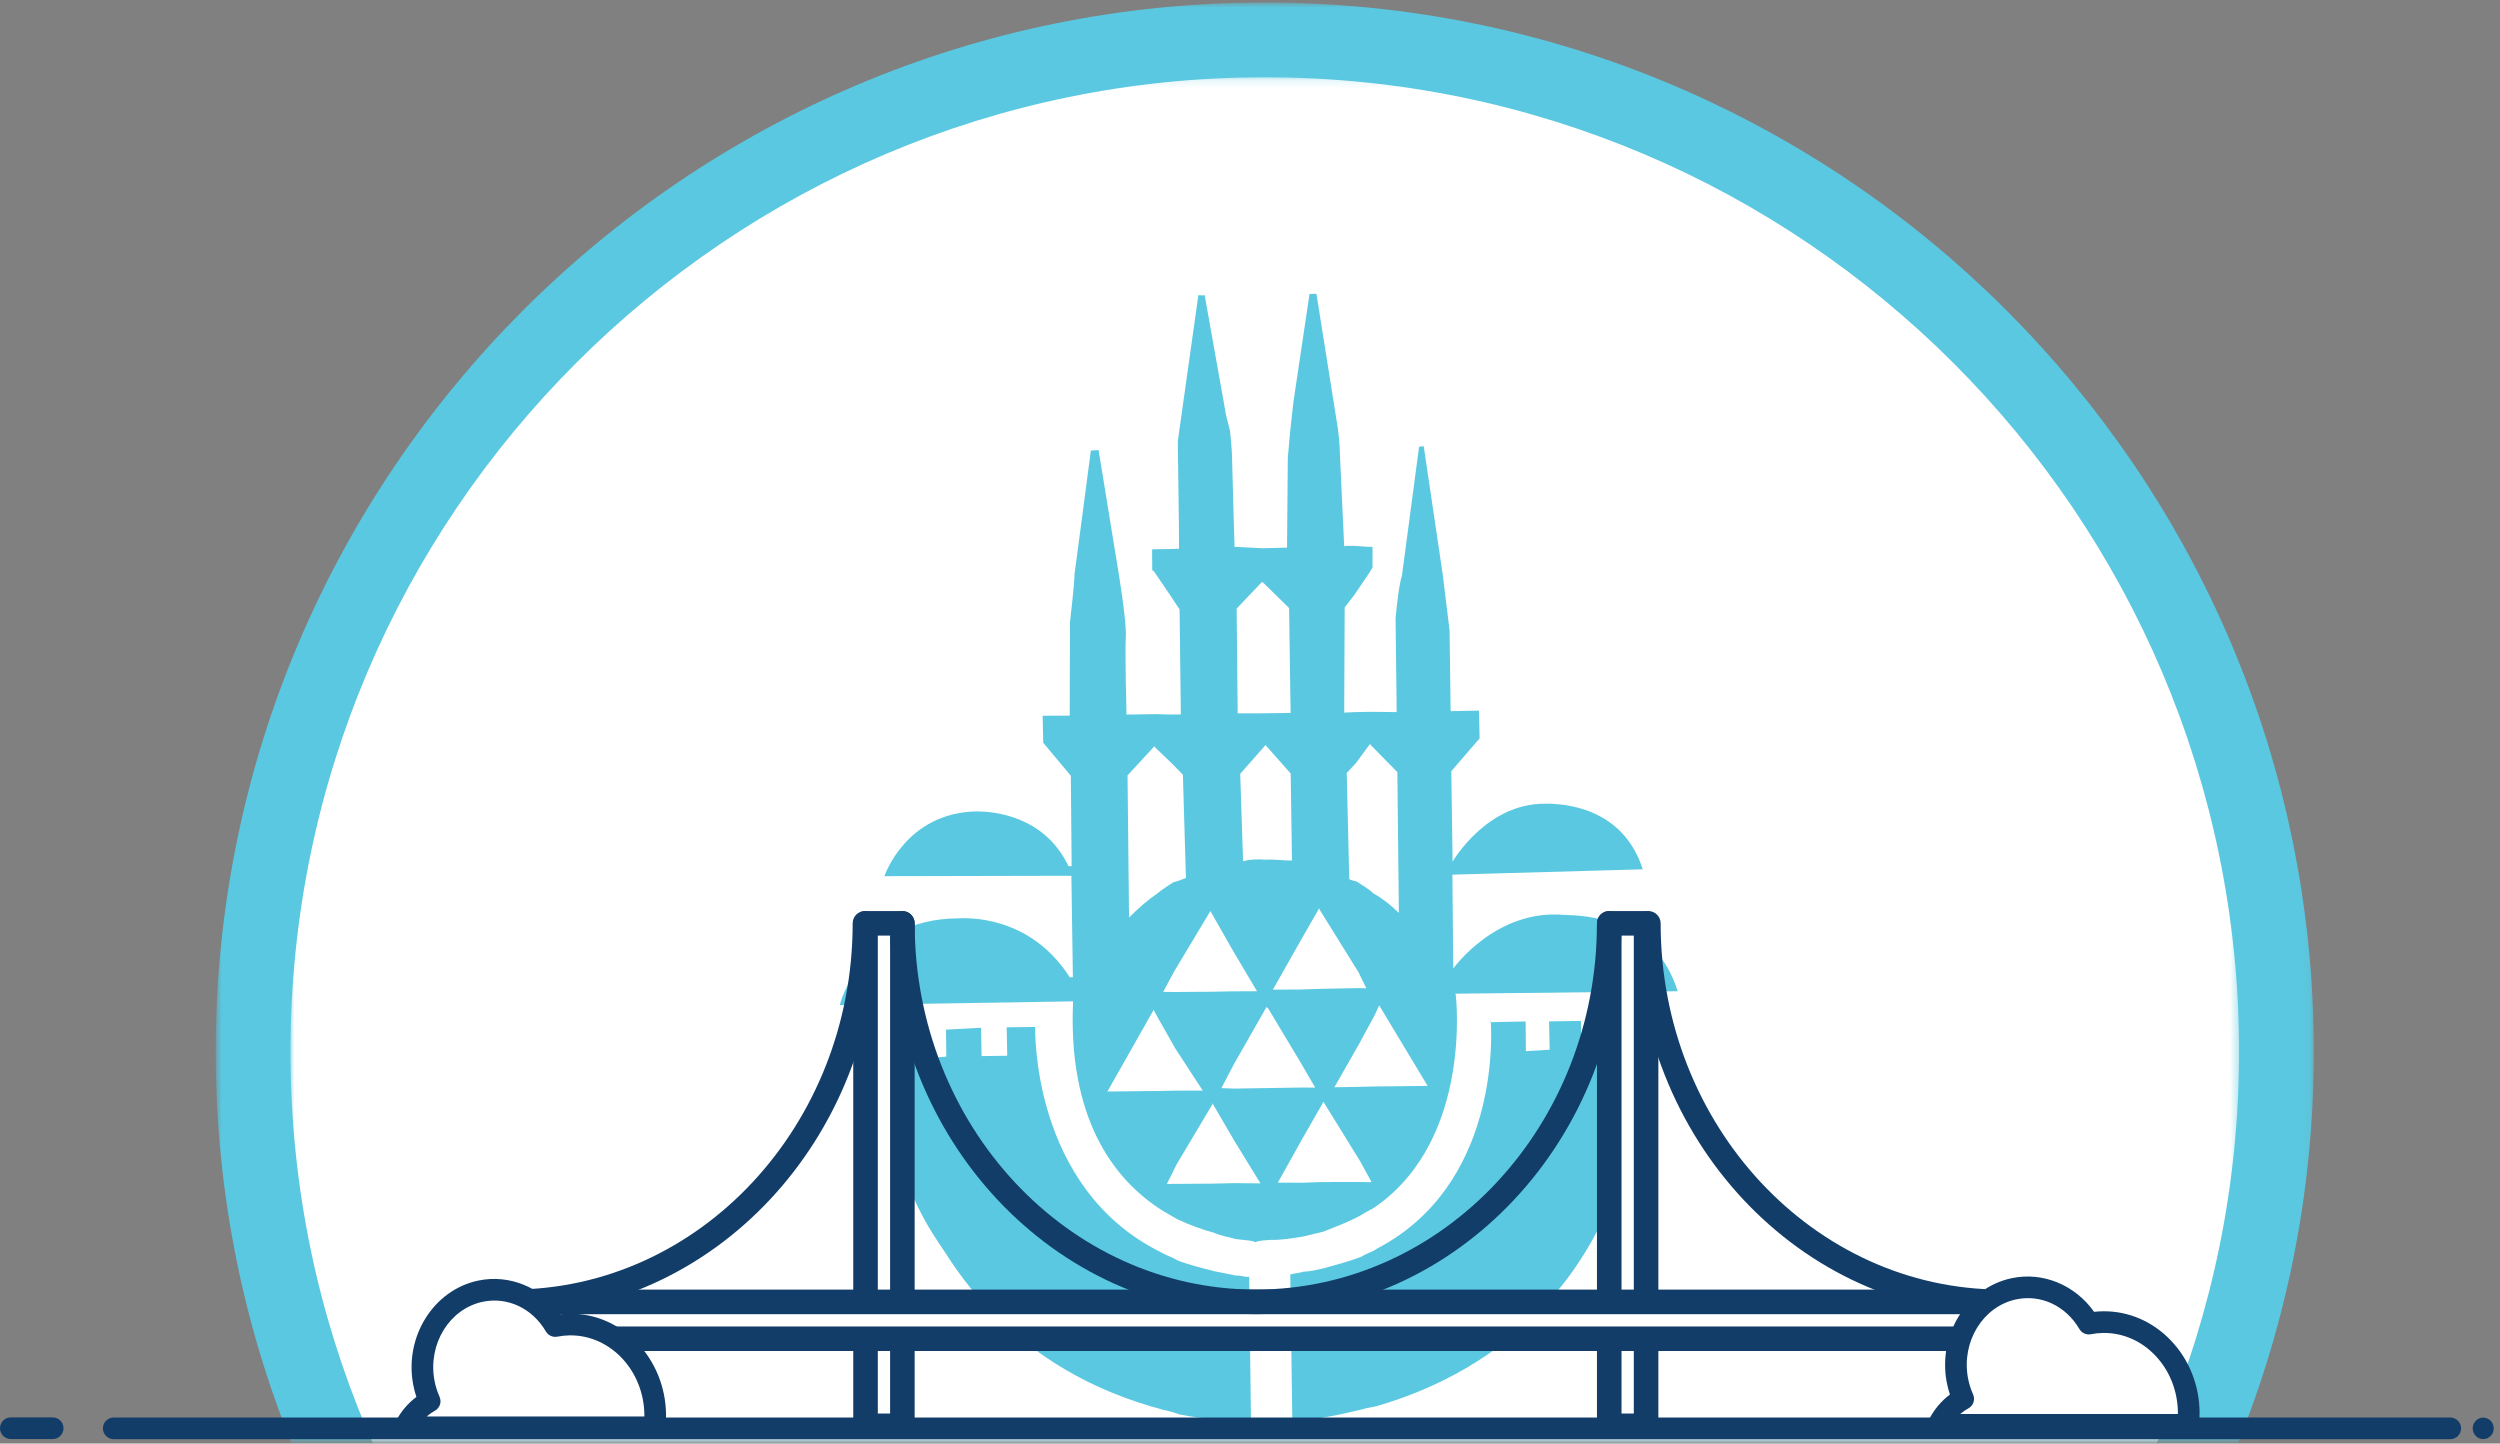
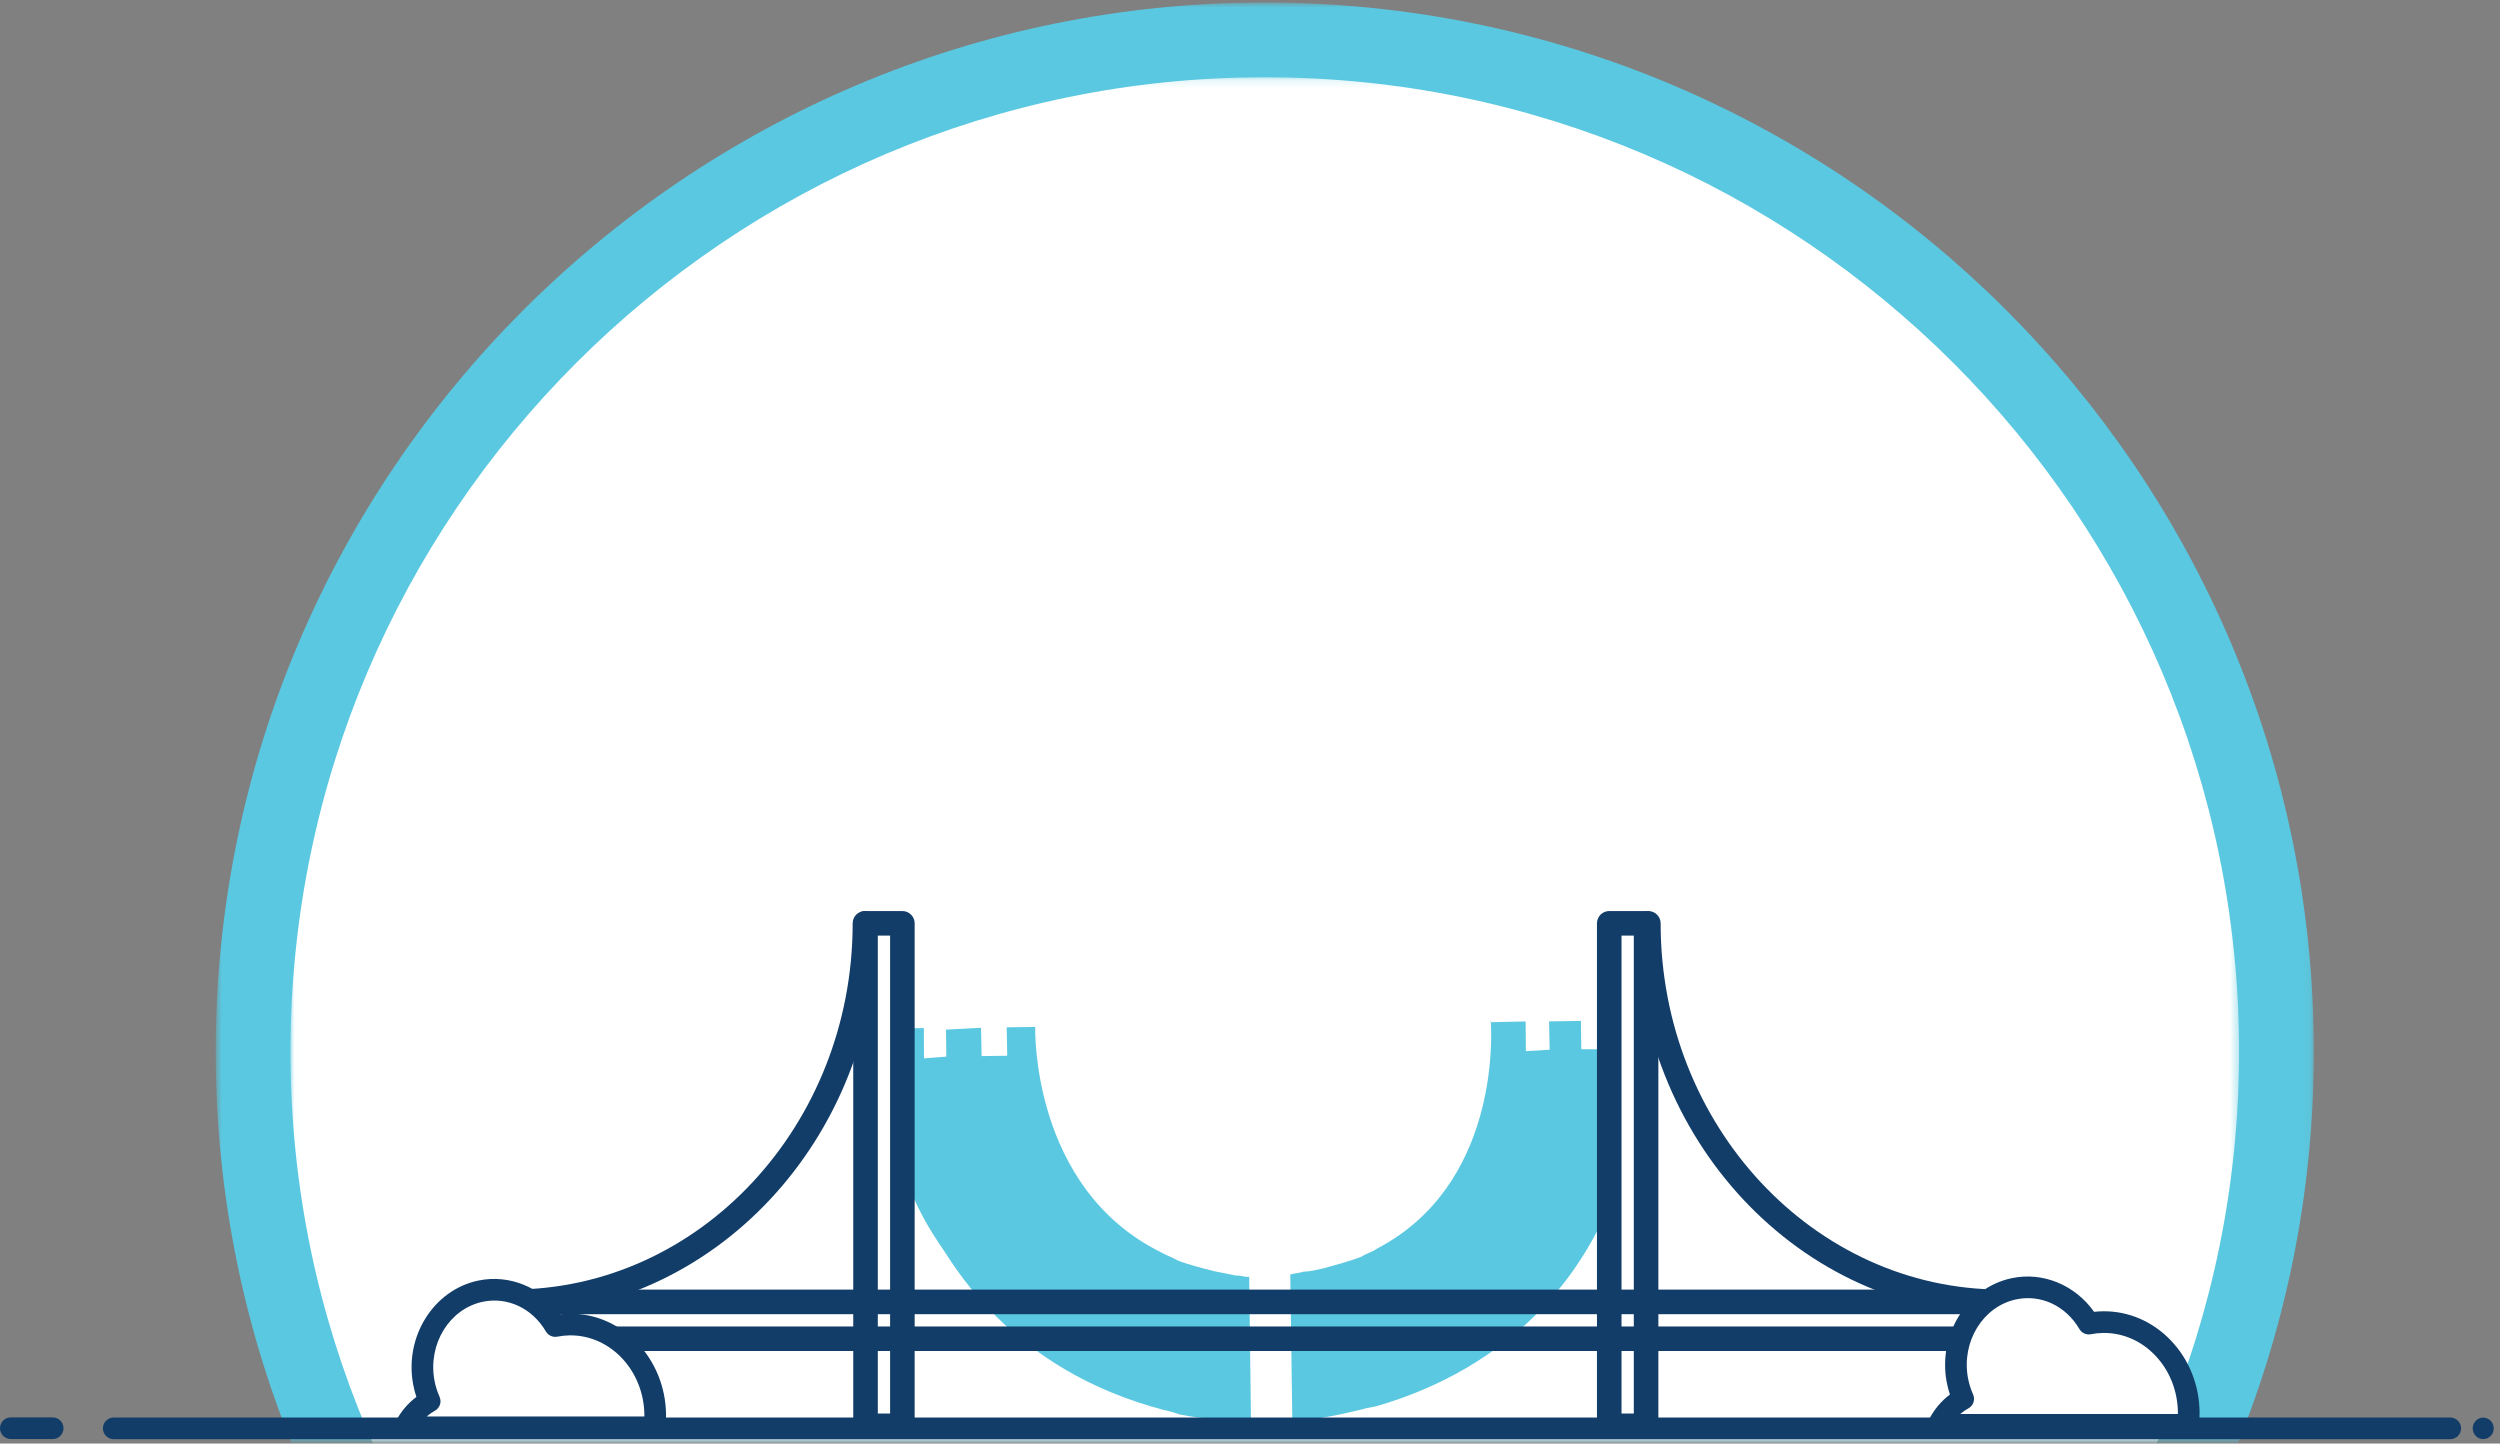
<svg xmlns="http://www.w3.org/2000/svg" xmlns:xlink="http://www.w3.org/1999/xlink" width="310px" height="179px" viewBox="0 0 310 179" version="1.1">
  <rect x="0" y="0" width="310" height="179" fill="#808080" stroke="none" />
  <title>Group 34</title>
  <desc>Created with Sketch.</desc>
  <defs>
    <polygon id="path-1" points="0.747 0.88 260.917 0.88 260.917 179.136 0.747 179.136" />
    <polygon id="path-3" points="0.019 0.151 241.643 0.151 241.643 169.136 0.019 169.136" />
  </defs>
  <g id="Page-1" stroke="none" stroke-width="1" fill="none" fill-rule="evenodd">
    <g id="Group-34" transform="translate(0, -1)">
      <g id="Group-7" transform="translate(26, 0.429)">
        <g id="Group-3">
          <mask id="mask-2" fill="white">
            <use xlink:href="#path-1" />
          </mask>
          <g id="Clip-2" />
          <path d="M130.823,261 C59.125,261 0.747,202.664 0.747,130.975 C0.747,59.217 59.125,0.88 130.823,0.88 C202.538,0.88 260.917,59.217 260.917,130.975 C260.917,202.664 202.538,261 130.823,261" id="Fill-1" fill="#5AC8E0" mask="url(#mask-2)" />
        </g>
        <g id="Group-6" transform="translate(10, 10)">
          <mask id="mask-4" fill="white">
            <use xlink:href="#path-3" />
          </mask>
          <g id="Clip-5" />
          <path d="M120.823,241.728 C54.236,241.728 0.019,187.552 0.019,120.972 C0.019,54.33 54.236,0.151 120.823,0.151 C187.426,0.151 241.643,54.33 241.643,120.972 C241.643,187.552 187.426,241.728 120.823,241.728" id="Fill-4" fill="#FFFFFF" mask="url(#mask-4)" />
        </g>
      </g>
      <g id="Group-33" transform="translate(0, 37.429)">
-         <path d="M170.523,98.29 L168.617,98.338 L165.464,98.391 L168.521,93.028 L170.445,89.486 L171.02,88.237 L177.028,98.225 L170.523,98.29 Z M168.72,110.141 L163.976,110.144 L161.44,110.228 L158.448,110.222 L161.402,104.93 L163.906,100.553 L164.1,100.18 L168.667,107.581 L170.079,110.16 L168.72,110.141 Z M153.012,98.556 L151.454,98.498 L152.988,95.559 L157.048,88.439 L157.273,88.647 L161.342,95.433 L163.086,98.434 L161.339,98.425 L157.354,98.489 L153.012,98.556 Z M153.162,110.278 L150.421,110.341 L145.911,110.371 L144.692,110.379 L145.884,107.98 L150.342,100.496 L150.317,100.331 L153.078,105.061 L156.297,110.311 L153.162,110.278 Z M137.32,98.918 L143.048,88.799 L143.677,89.948 L145.692,93.507 L149.141,98.805 L145.758,98.811 L143.796,98.85 L137.32,98.918 Z M139.816,59.715 L143.143,56.111 L143.31,56.324 L145.325,58.252 L146.679,59.635 L147.056,72.439 C146.448,72.657 146.088,72.838 145.496,72.972 C144.912,73.374 144.144,73.814 143.5,74.367 C142.334,75.156 141.147,76.209 140.001,77.343 L139.816,59.715 Z M150.088,76.541 L152.832,81.359 L155.869,86.486 L152.875,86.495 L150.166,86.546 L145.652,86.579 L144.235,86.562 L145.602,84.019 L150.088,76.541 Z M153.344,39.031 L156.492,35.731 L156.673,35.858 L159.846,38.967 L160.035,51.971 L156.856,52.019 L153.474,52.026 L153.344,39.031 Z M157.082,70.174 C155.882,70.099 155.078,70.114 154.141,70.358 L153.785,59.526 L156.928,55.959 L160.045,59.487 L160.202,70.278 C159.015,70.293 158.018,70.094 157.082,70.174 L157.082,70.174 Z M161.135,80.454 L163.589,76.172 L163.617,76.338 L168.46,84.138 L169.426,86.124 L168.455,86.096 L163.723,86.188 L161.187,86.272 L157.836,86.287 L161.135,80.454 Z M168.13,58.197 L169.879,55.822 L170.044,56.031 L173.271,59.312 L173.46,76.766 C172.493,75.817 171.287,74.879 170.27,74.335 C169.684,73.715 168.892,73.376 168.3,72.918 C167.918,72.754 167.474,72.754 167.305,72.556 L166.996,59.422 L168.13,58.197 Z M193.951,77.02 C185.476,76.261 180.203,83.671 180.203,83.671 L180.097,72.028 L203.703,71.365 C201.263,63.706 193.983,63.199 191.636,63.233 C184.302,63.145 180.121,70.418 180.121,70.418 L179.961,59.199 L183.473,55.126 L183.389,51.688 L179.879,51.755 L179.746,41.739 L178.902,34.831 L176.541,18.901 L175.967,18.965 L173.843,34.931 C173.395,36.291 173.052,40.227 173.052,40.227 L173.188,51.873 L170.05,51.837 L168.059,51.87 L166.683,51.935 L166.739,38.889 L167.938,37.339 L169.832,34.544 L170.19,33.934 L170.196,31.386 L169.811,31.384 L167.821,31.253 L166.631,31.268 L166.685,31.439 L166.138,19.64 C166.136,18.616 165.92,16.867 165.92,16.867 L163.241,0.015 L162.768,0.011 L162.38,0.021 L160.381,13.45 L160.007,16.797 L159.689,20.32 L159.594,31.477 L156.585,31.556 L153.095,31.378 L153.089,31.555 C153.089,31.555 152.77,20.983 152.765,19.96 C152.743,19.186 152.525,17.008 152.525,17.008 L152.044,15.118 L149.374,0.149 L149.185,0.203 L148.598,0.173 L146.047,18.279 L146.185,28.723 L146.199,31.616 L145.036,31.649 L143.044,31.683 L142.859,31.718 L142.879,34.288 L143.09,34.417 L145.107,37.386 L146.268,39.144 L146.425,52.157 L145.264,52.176 L143.289,52.124 L139.691,52.178 C139.691,52.178 139.468,44.544 139.614,42.172 C139.597,40.036 138.714,34.657 138.714,34.657 L136.223,19.381 L135.265,19.442 C135.265,19.442 133.414,33.599 133.242,34.748 C133.242,35.95 132.679,40.697 132.679,40.697 L132.642,52.309 L129.289,52.321 L129.36,55.67 L132.783,59.764 L132.884,70.971 L132.496,70.984 C129.45,64.567 122.917,64.194 121.168,64.184 C112.312,64.299 109.665,72.218 109.665,72.218 L132.852,72.166 L133.038,84.742 L132.65,84.752 C127.635,76.918 119.714,77.397 118.727,77.451 C106.763,77.535 104.129,88.201 104.129,88.201 L133.061,87.74 C132.414,102.118 137.979,109.722 143.966,113.57 C144.517,113.933 145.35,114.365 145.958,114.739 C147.499,115.475 149.105,116.047 150.482,116.413 C151.491,116.868 152.503,116.978 153.228,117.213 C154.441,117.365 155.415,117.398 155.612,117.6 C156.436,117.335 156.99,117.371 157.596,117.316 C159.01,117.347 160.336,117.091 161.56,116.906 C162.494,116.68 163.273,116.492 164.082,116.299 C165.787,115.617 167.158,115.135 168.757,114.254 C169.342,113.853 170.18,113.516 170.706,113.103 C182.623,104.65 180.519,86.978 180.519,86.978 L180.469,86.79 L208.034,86.486 C205.158,77.3 196.485,77.096 193.951,77.02 L193.951,77.02 Z" id="Fill-8" fill="#5AC8E0" />
        <path d="M150.535,121.195 C149.014,120.803 147.373,120.4 146.03,119.864 C145.395,119.486 144.612,119.241 143.977,118.862 C127.764,110.853 128.367,90.908 128.367,90.908 L124.83,90.957 L124.897,94.482 L121.717,94.527 L121.647,91.016 L117.304,91.244 L117.348,94.589 L114.577,94.806 L114.556,91.053 L110.074,91.09 C109.248,108.429 115.236,115.85 117.275,118.998 C125.097,131.32 136.145,136.253 144.227,138.386 C144.997,138.54 145.637,138.743 146.247,138.953 C147.958,139.295 149.372,139.489 150.731,139.509 C151.747,139.621 152.718,139.654 153.469,139.892 L155.121,139.791 L154.901,121.903 C154.297,121.946 153.873,121.698 153.273,121.742 C152.304,121.549 151.361,121.36 150.535,121.195" id="Fill-10" fill="#5AC8E0" />
        <path d="M184.804,90.308 L184.863,90.32 C184.809,90.133 184.768,90.049 184.768,90.049 L184.804,90.308 Z" id="Fill-12" fill="#5AC8E0" />
        <path d="M199.193,90.101 L199.216,93.69 L196.078,93.674 L196.036,90.165 L192.085,90.223 L192.154,93.733 L189.21,93.916 L189.177,90.234 L184.863,90.319 C184.986,92.226 185.765,110.568 170.746,118.4 C170.191,118.809 169.44,118.998 168.826,119.395 C167.252,120.015 165.697,120.385 164.122,120.841 C163.315,121.022 162.595,121.219 161.578,121.267 C161.188,121.441 160.573,121.407 159.994,121.631 L160.248,139.792 C160.248,139.792 160.749,139.805 161.789,139.493 C162.562,139.484 163.291,139.541 164.258,139.304 C165.724,139.093 167.249,138.717 169.023,138.301 C169.631,138.082 170.218,138.108 171.013,137.839 C182.761,134.376 200.366,124.584 203.438,97.781 C203.772,95.21 203.173,90.049 203.173,90.049 L199.193,90.101 Z" id="Fill-14" fill="#5AC8E0" />
        <polygon id="Fill-16" fill="#FFFFFF" points="107.326 140.375 111.895 140.375 111.895 78.064 107.326 78.064" />
        <path d="M108.849,138.852 L110.372,138.852 L110.372,79.588 L108.849,79.588 L108.849,138.852 Z M111.895,141.898 L107.326,141.898 C106.485,141.898 105.802,141.216 105.802,140.375 L105.802,78.064 C105.802,77.223 106.485,76.541 107.326,76.541 L111.895,76.541 C112.736,76.541 113.418,77.223 113.418,78.064 L113.418,140.375 C113.418,141.216 112.736,141.898 111.895,141.898 L111.895,141.898 Z" id="Fill-18" fill="#123D69" />
        <polygon id="Fill-19" fill="#FFFFFF" points="199.545 140.375 204.115 140.375 204.115 78.064 199.545 78.064" />
        <path d="M201.068,138.852 L202.591,138.852 L202.591,79.588 L201.068,79.588 L201.068,138.852 Z M204.114,141.898 L199.545,141.898 C198.704,141.898 198.022,141.216 198.022,140.375 L198.022,78.064 C198.022,77.223 198.704,76.541 199.545,76.541 L204.114,76.541 C204.956,76.541 205.638,77.223 205.638,78.064 L205.638,140.375 C205.638,141.216 204.956,141.898 204.114,141.898 L204.114,141.898 Z" id="Fill-20" fill="#123D69" />
-         <polygon id="Fill-21" fill="#FFFFFF" points="60.034 129.575 249.19 129.575 249.19 125.005 60.034 125.005" />
        <path d="M61.556,128.051 L247.666,128.051 L247.666,126.528 L61.556,126.528 L61.556,128.051 Z M249.19,131.098 L60.033,131.098 C59.192,131.098 58.51,130.416 58.51,129.575 L58.51,125.005 C58.51,124.164 59.192,123.482 60.033,123.482 L249.19,123.482 C250.031,123.482 250.713,124.164 250.713,125.005 L250.713,129.575 C250.713,130.416 250.031,131.098 249.19,131.098 L249.19,131.098 Z" id="Fill-22" fill="#123D69" />
-         <path d="M155.72,126.523 C130.715,126.523 110.372,104.785 110.372,78.065 C110.372,77.223 111.054,76.542 111.895,76.542 C112.736,76.542 113.418,77.223 113.418,78.065 C113.418,103.105 132.394,123.477 155.72,123.477 C179.045,123.477 198.022,103.105 198.022,78.065 C198.022,77.223 198.704,76.542 199.545,76.542 C200.386,76.542 201.068,77.223 201.068,78.065 C201.068,104.785 180.725,126.523 155.72,126.523" id="Fill-23" fill="#123D69" />
        <path d="M248.221,126.523 C223.216,126.523 202.873,104.785 202.873,78.065 C202.873,77.223 203.555,76.542 204.396,76.542 C205.237,76.542 205.919,77.223 205.919,78.065 C205.919,103.105 224.896,123.477 248.221,123.477 C249.062,123.477 249.744,124.159 249.744,125 C249.744,125.841 249.062,126.523 248.221,126.523" id="Fill-24" fill="#123D69" />
        <path d="M63.429,126.523 C62.588,126.523 61.906,125.841 61.906,125 C61.906,124.159 62.588,123.477 63.429,123.477 C86.754,123.477 105.731,103.105 105.731,78.065 C105.731,77.223 106.413,76.542 107.254,76.542 C108.095,76.542 108.777,77.223 108.777,78.065 C108.777,104.785 88.434,126.523 63.429,126.523" id="Fill-25" fill="#123D69" />
        <path d="M303.828,142.031 L14.104,142.031 C13.362,142.031 12.761,141.429 12.761,140.687 C12.761,139.945 13.362,139.343 14.104,139.343 L303.828,139.343 C304.57,139.343 305.172,139.945 305.172,140.687 C305.172,141.429 304.57,142.031 303.828,142.031" id="Fill-26" fill="#123D69" />
        <path d="M307.918,139.354 C307.198,139.354 306.614,139.951 306.614,140.687 C306.614,141.423 307.198,142.021 307.918,142.021 C308.639,142.021 309.223,141.423 309.223,140.687 C309.223,139.951 308.639,139.354 307.918,139.354" id="Fill-27" fill="#123D69" />
        <path d="M6.53,142.014 L1.344,142.014 C0.602,142.014 -0,141.412 -0,140.67 C-0,139.928 0.602,139.326 1.344,139.326 L6.53,139.326 C7.272,139.326 7.874,139.928 7.874,140.67 C7.874,141.412 7.272,142.014 6.53,142.014" id="Fill-28" fill="#123D69" />
-         <path d="M50.208,140.554 L81.164,140.554 C81.224,140.042 81.253,139.52 81.247,138.99 C81.169,132.744 76.41,127.74 70.618,127.812 C70.015,127.82 69.426,127.885 68.853,127.997 C66.938,124.729 63.298,122.891 59.573,123.679 C54.736,124.701 51.592,129.759 52.549,134.976 C52.702,135.809 52.951,136.595 53.28,137.325 C51.976,138.041 50.905,139.172 50.208,140.554" id="Fill-29" fill="#FFFFFF" />
+         <path d="M50.208,140.554 L81.164,140.554 C81.224,140.042 81.253,139.52 81.247,138.99 C81.169,132.744 76.41,127.74 70.618,127.812 C66.938,124.729 63.298,122.891 59.573,123.679 C54.736,124.701 51.592,129.759 52.549,134.976 C52.702,135.809 52.951,136.595 53.28,137.325 C51.976,138.041 50.905,139.172 50.208,140.554" id="Fill-29" fill="#FFFFFF" />
        <path d="M52.912,139.21 L79.903,139.21 C79.904,139.142 79.904,139.074 79.903,139.006 C79.835,133.551 75.735,129.155 70.741,129.155 C70.705,129.155 70.67,129.156 70.635,129.156 C70.134,129.163 69.621,129.216 69.111,129.316 C68.551,129.426 67.982,129.169 67.693,128.677 C66.002,125.79 62.924,124.344 59.85,124.994 C55.727,125.865 53.045,130.235 53.87,134.733 C54.001,135.441 54.214,136.127 54.505,136.773 C54.793,137.412 54.541,138.166 53.927,138.503 C53.565,138.702 53.225,138.939 52.912,139.21 M81.164,141.898 L50.208,141.898 C49.742,141.898 49.308,141.656 49.063,141.259 C48.819,140.861 48.798,140.366 49.008,139.949 C49.647,138.681 50.543,137.606 51.631,136.793 C51.461,136.28 51.326,135.754 51.227,135.219 C50.141,129.301 53.76,123.534 59.294,122.364 C63.162,121.546 67.158,123.21 69.509,126.538 C69.874,126.496 70.24,126.473 70.601,126.468 C70.647,126.468 70.695,126.468 70.741,126.468 C77.202,126.468 82.504,132.046 82.591,138.973 C82.598,139.542 82.567,140.126 82.499,140.709 C82.42,141.387 81.846,141.898 81.164,141.898" id="Fill-30" fill="#123D69" />
        <path d="M240.365,140.255 L271.321,140.255 C271.381,139.743 271.41,139.221 271.404,138.691 C271.326,132.445 266.567,127.441 260.775,127.513 C260.172,127.521 259.583,127.586 259.01,127.698 C257.095,124.429 253.455,122.592 249.73,123.38 C244.893,124.402 241.748,129.46 242.706,134.676 C242.859,135.51 243.108,136.296 243.437,137.026 C242.133,137.742 241.061,138.873 240.365,140.255" id="Fill-31" fill="#FFFFFF" />
        <path d="M243.069,138.911 L270.061,138.911 C270.061,138.843 270.061,138.775 270.06,138.708 C270.027,136.027 269.031,133.524 267.258,131.659 C265.537,129.849 263.282,128.856 260.899,128.856 C260.863,128.856 260.827,128.856 260.792,128.857 C260.291,128.863 259.778,128.917 259.268,129.017 C258.706,129.127 258.138,128.87 257.85,128.378 C256.158,125.491 253.079,124.045 250.007,124.694 C245.884,125.566 243.202,129.935 244.027,134.434 C244.157,135.141 244.371,135.827 244.662,136.473 C244.95,137.113 244.698,137.867 244.084,138.204 C243.722,138.403 243.382,138.64 243.069,138.911 M271.321,141.599 L240.365,141.599 C239.899,141.599 239.465,141.357 239.22,140.959 C238.976,140.562 238.955,140.067 239.165,139.65 C239.804,138.382 240.7,137.307 241.788,136.494 C241.617,135.98 241.482,135.454 241.384,134.919 C240.298,129.002 243.917,123.235 249.452,122.065 C253.319,121.246 257.315,122.911 259.666,126.238 C260.031,126.197 260.397,126.174 260.758,126.169 C263.938,126.131 266.938,127.422 269.206,129.807 C271.448,132.164 272.706,135.313 272.748,138.674 C272.755,139.24 272.724,139.823 272.656,140.41 C272.578,141.087 272.004,141.599 271.321,141.599" id="Fill-32" fill="#123D69" />
      </g>
    </g>
  </g>
</svg>